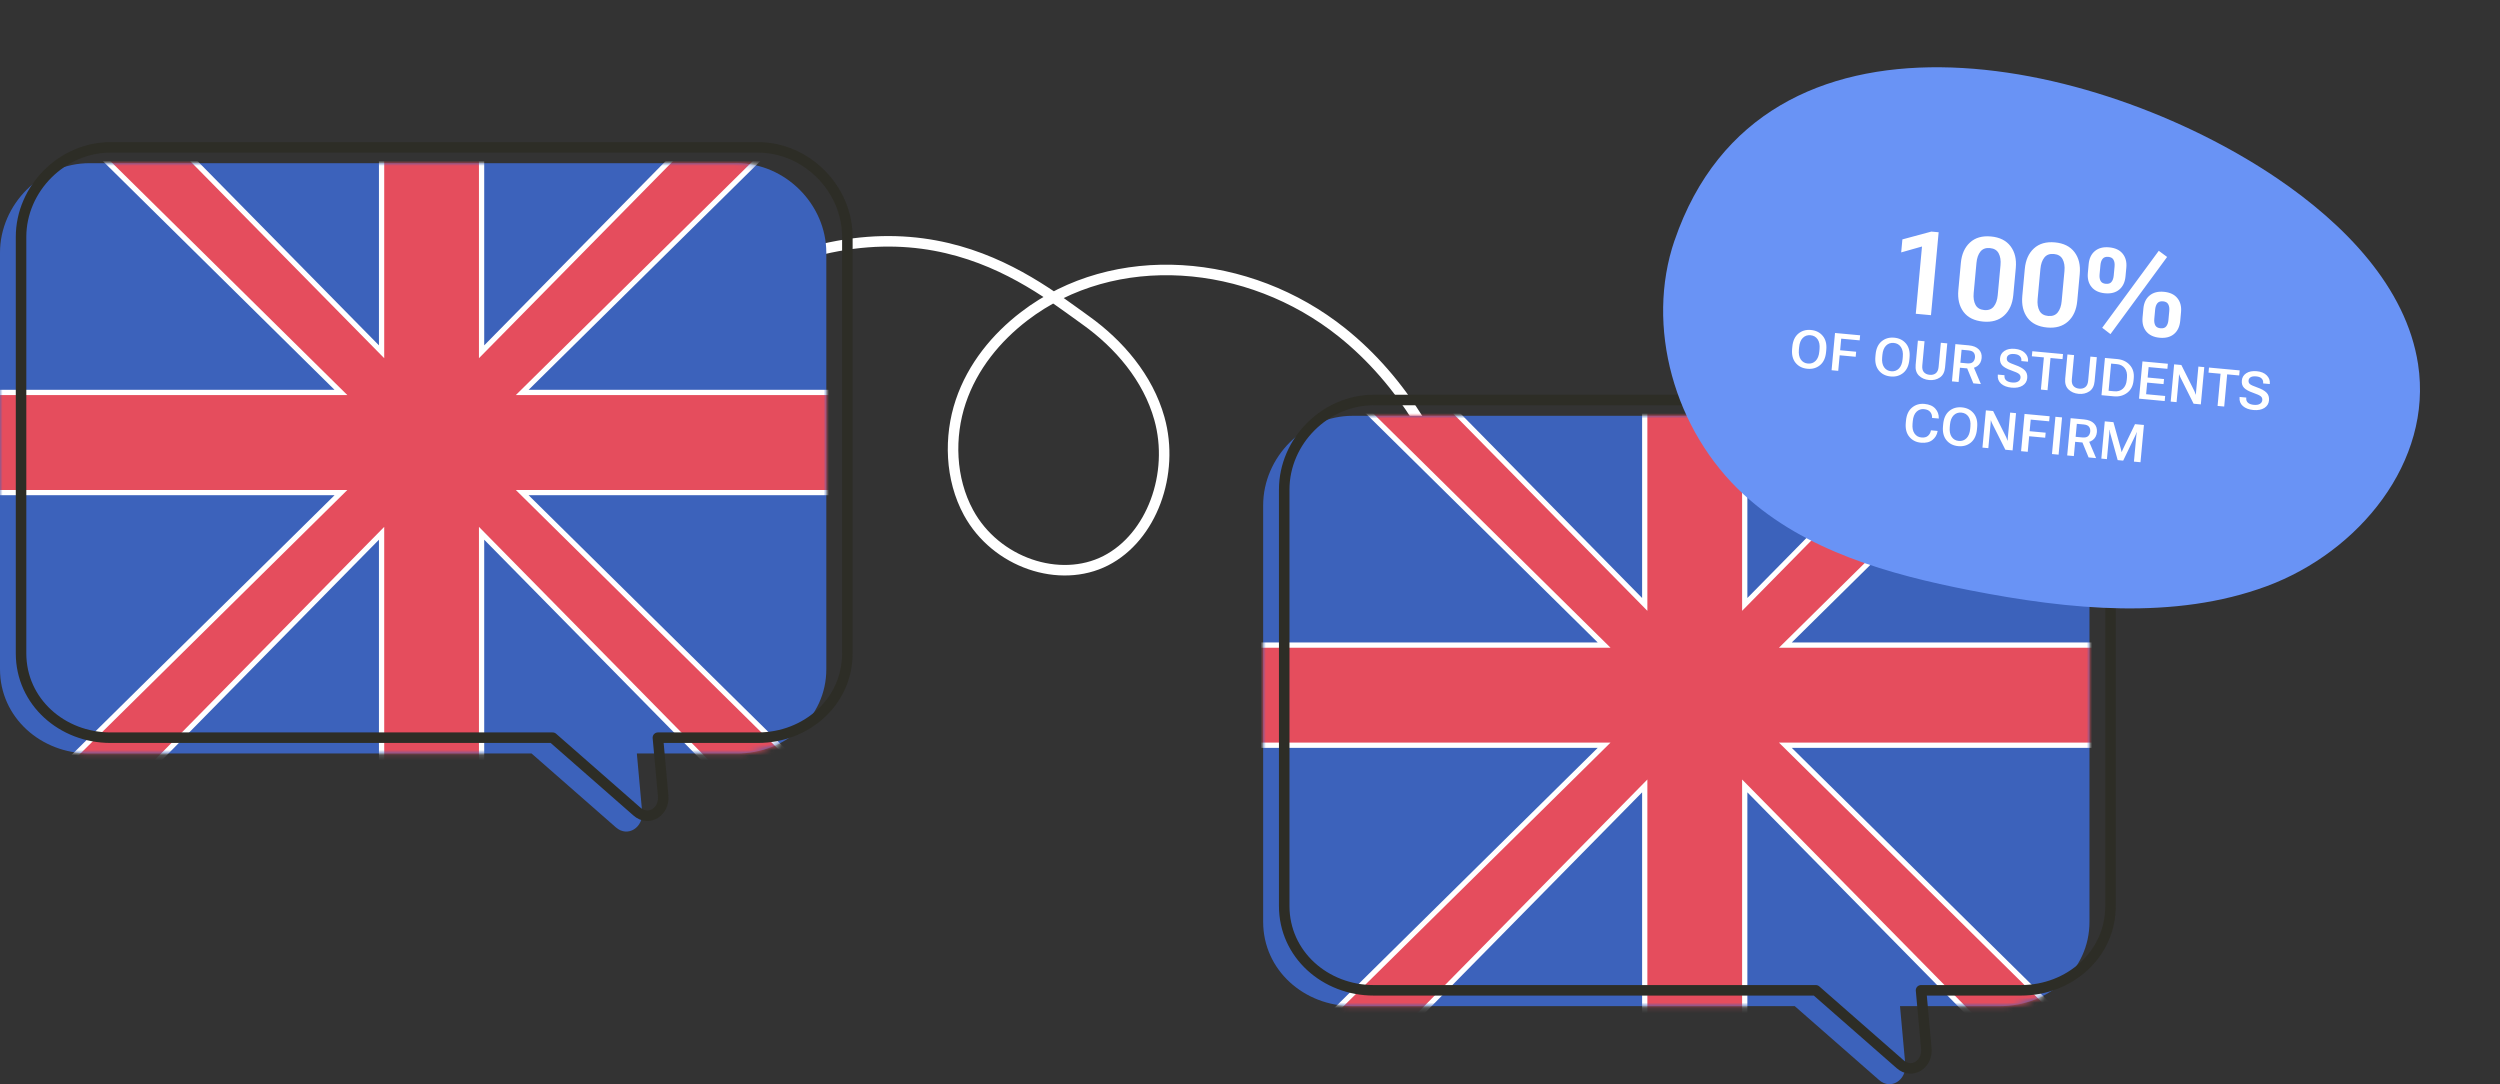
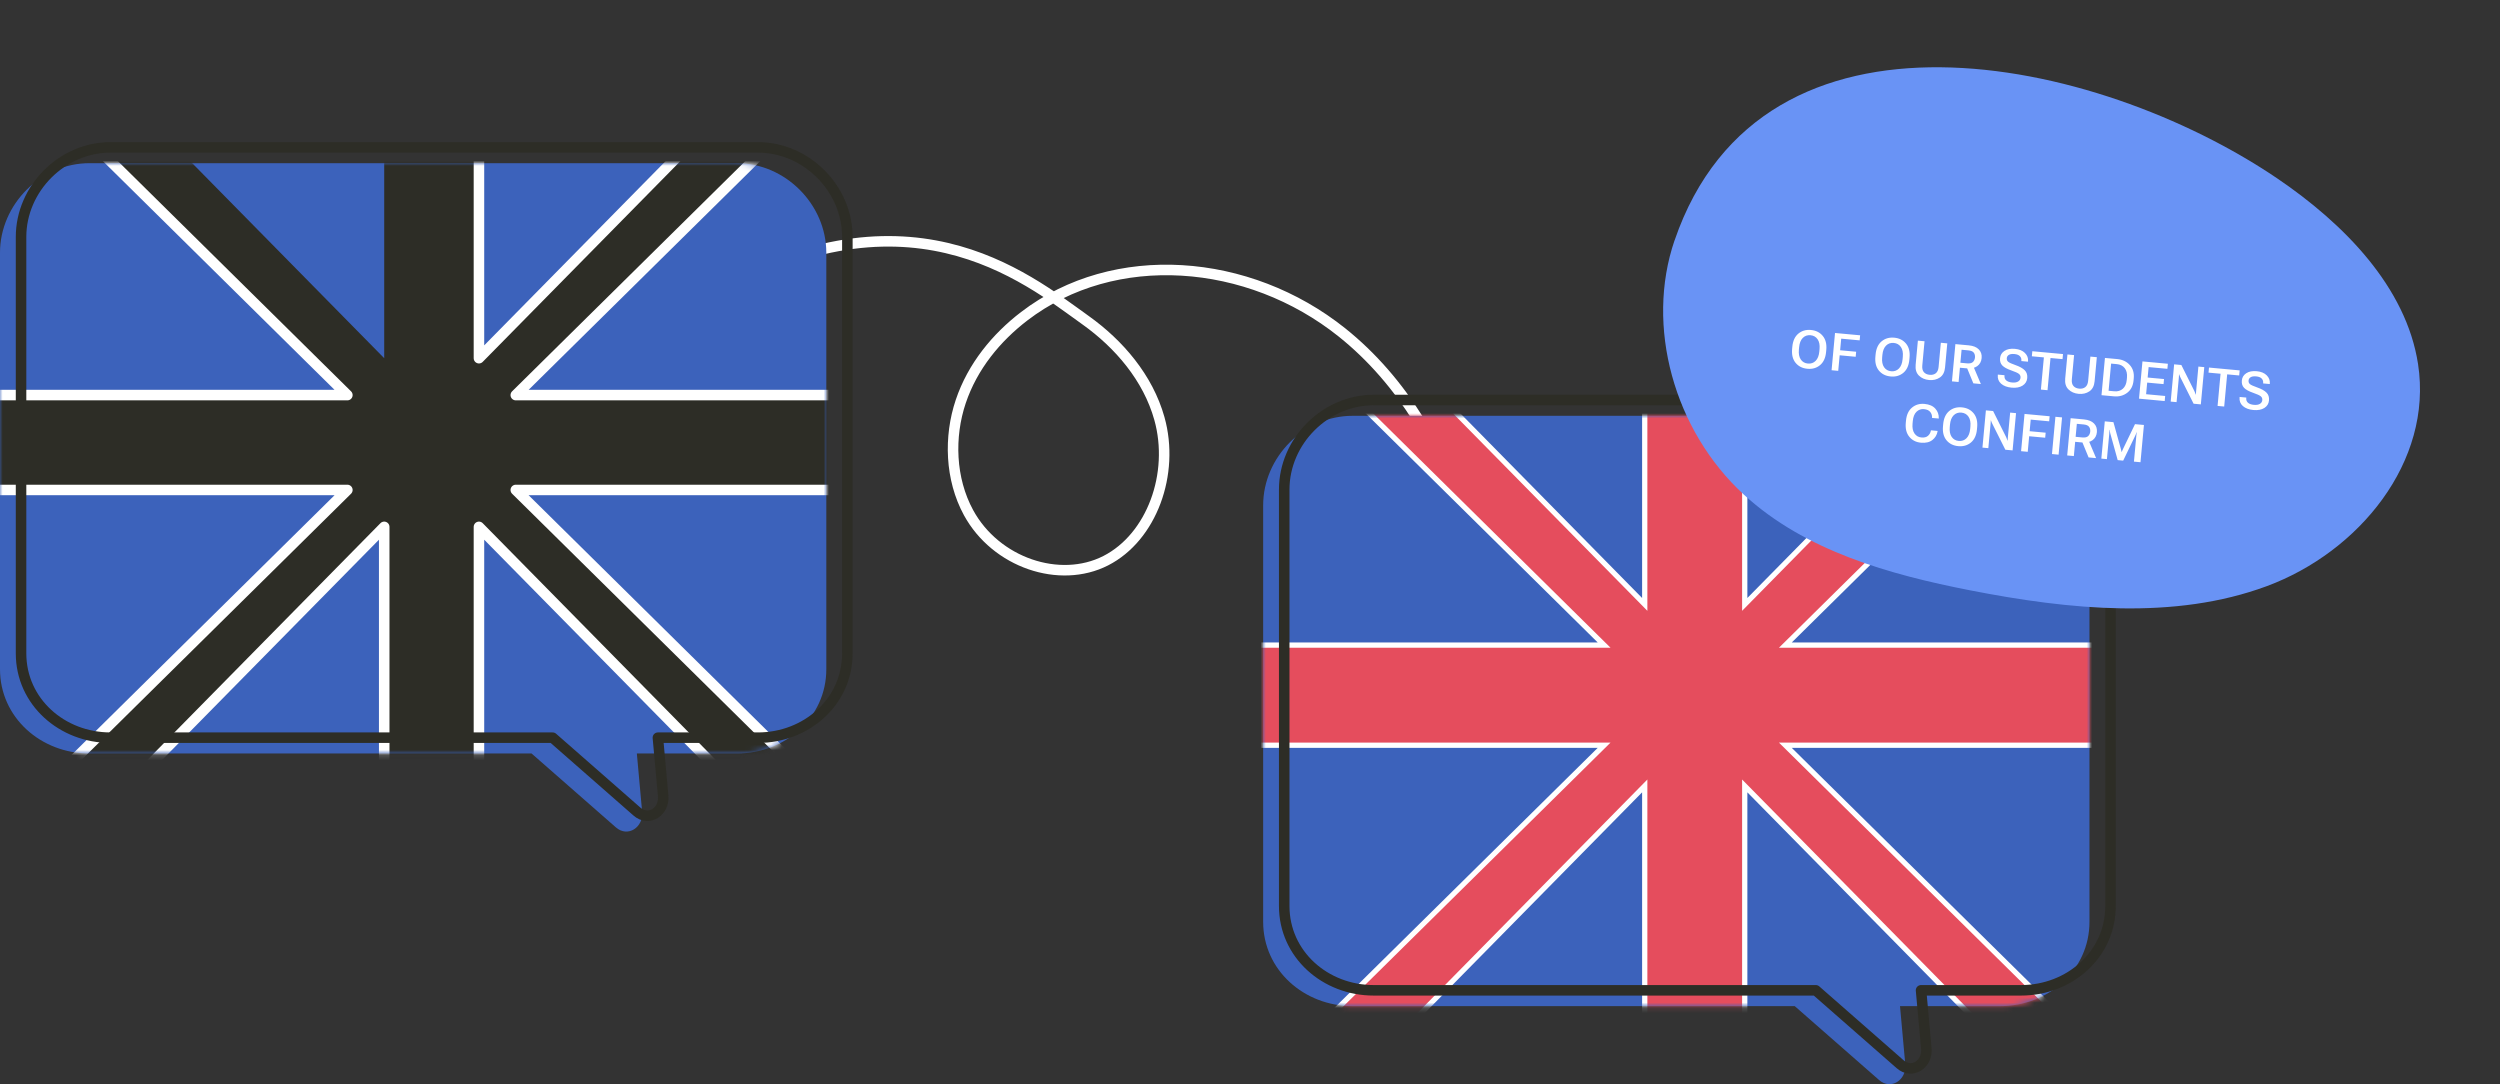
<svg xmlns="http://www.w3.org/2000/svg" width="475" height="206" viewBox="0 0 475 206" fill="none">
  <rect x="0" y="0" width="475" height="206" fill="#333333" stroke="none" />
  <path d="M132.848 57.375C171.881 33.616 194.797 52.644 206.308 60.873C212.593 65.364 218.117 71.765 220.285 79.523C223.219 90.005 218.841 102.056 210.093 106.529C201.345 111.001 189.209 106.918 184.024 97.407C180.53 90.994 180.291 82.994 182.54 76.292C184.792 69.595 189.316 64.128 194.624 60.068C211.723 46.989 237.188 48.935 254.99 63.176C260.683 67.732 265.548 73.378 269.485 79.715" stroke="white" stroke-width="2" stroke-miterlimit="10" />
  <path d="M17 31.004H140C149.19 31.004 157 38.813 157 48.028V127.141C157 136.357 149.19 143.164 140 143.164H121L122 154.18C122.303 157.208 119.254 159.198 117 157.184L101 143.164H17C7.81 143.164 0 136.357 0 127.141V48.028C0 38.813 7.81 31.004 17 31.004Z" fill="#3C62BB" />
  <mask id="mask0_423_268" style="mask-type:luminance" maskUnits="userSpaceOnUse" x="0" y="31" width="157" height="128">
    <path d="M17 31.005H140C149.19 31.005 157 38.814 157 48.029V127.142C157 136.358 149.19 143.165 140 143.165H121L122 154.181C122.303 157.209 119.254 159.199 117 157.185L101 143.165H17C7.81 143.165 0 136.358 0 127.142V48.029C0 38.814 7.81 31.005 17 31.005Z" fill="white" />
  </mask>
  <g mask="url(#mask0_423_268)">
    <path d="M-35 75.068H66L-5 4.968L3 -3.044L73 68.058V-33.087H91V68.058L161 -3.044L169 4.968L98 75.068H199V93.094H98L169 163.194L161 171.205L91 100.104V201.248H73V100.104L3 171.205L-5 163.194L66 93.094H-35V75.068Z" fill="#2D2D26" />
-     <path d="M-35 75.068H66L-5 4.968L3 -3.044L73 68.058V-33.087H91V68.058L161 -3.044L169 4.968L98 75.068H199V93.094H98L169 163.194L161 171.205L91 100.104V201.248H73V100.104L3 171.205L-5 163.194L66 93.094H-35V75.068Z" stroke="white" stroke-width="2" stroke-linecap="round" stroke-linejoin="round" />
-     <path d="M-35 75.068H66L-5 4.968L3 -3.044L73 68.058V-33.087H91V68.058L161 -3.044L169 4.968L98 75.068H199V93.094H98L169 163.194L161 171.205L91 100.104V201.248H73V100.104L3 171.205L-5 163.194L66 93.094H-35V75.068Z" fill="#E54D5D" />
+     <path d="M-35 75.068H66L-5 4.968L3 -3.044V-33.087H91V68.058L161 -3.044L169 4.968L98 75.068H199V93.094H98L169 163.194L161 171.205L91 100.104V201.248H73V100.104L3 171.205L-5 163.194L66 93.094H-35V75.068Z" stroke="white" stroke-width="2" stroke-linecap="round" stroke-linejoin="round" />
  </g>
  <path d="M21 28H144C153.19 28 161 35.809 161 45.024V124.138C161 133.353 153.19 140.161 144 140.161H125L126 151.176C126.303 154.205 123.254 156.195 121 154.181L105 140.161H21C11.81 140.161 4 133.353 4 124.138V45.024C4 35.809 11.81 28 21 28Z" stroke="#2D2D26" stroke-width="2" stroke-linecap="round" stroke-linejoin="round" />
  <path d="M257 79.004H380C389.19 79.004 397 86.813 397 96.028V175.141C397 184.357 389.19 191.164 380 191.164H361L362 202.18C362.303 205.208 359.254 207.198 357 205.184L341 191.164H257C247.81 191.164 240 184.357 240 175.141V96.028C240 86.813 247.81 79.004 257 79.004Z" fill="#3C62BB" />
  <mask id="mask1_423_268" style="mask-type:luminance" maskUnits="userSpaceOnUse" x="240" y="79" width="157" height="128">
    <path d="M257 79.005H380C389.19 79.005 397 86.814 397 96.029V175.142C397 184.358 389.19 191.165 380 191.165H361L362 202.181C362.303 205.209 359.254 207.199 357 205.185L341 191.165H257C247.81 191.165 240 184.358 240 175.142V96.029C240 86.814 247.81 79.005 257 79.005Z" fill="white" />
  </mask>
  <g mask="url(#mask1_423_268)">
    <path d="M205 123.068H306L235 52.968L243 44.956L313 116.058V14.913H331V116.058L401 44.956L409 52.968L338 123.068H439V141.094H338L409 211.194L401 219.205L331 148.104V249.248H313V148.104L243 219.205L235 211.194L306 141.094H205V123.068Z" fill="#2D2D26" />
    <path d="M205 123.068H306L235 52.968L243 44.956L313 116.058V14.913H331V116.058L401 44.956L409 52.968L338 123.068H439V141.094H338L409 211.194L401 219.205L331 148.104V249.248H313V148.104L243 219.205L235 211.194L306 141.094H205V123.068Z" stroke="white" stroke-width="2" stroke-linecap="round" stroke-linejoin="round" />
    <path d="M205 123.068H306L235 52.968L243 44.956L313 116.058V14.913H331V116.058L401 44.956L409 52.968L338 123.068H439V141.094H338L409 211.194L401 219.205L331 148.104V249.248H313V148.104L243 219.205L235 211.194L306 141.094H205V123.068Z" fill="#E54D5D" />
  </g>
  <path d="M261 76H384C393.19 76 401 83.809 401 93.024V172.138C401 181.353 393.19 188.161 384 188.161H365L366 199.176C366.303 202.205 363.254 204.195 361 202.181L345 188.161H261C251.81 188.161 244 181.353 244 172.138V93.024C244 83.809 251.81 76 261 76Z" stroke="#2D2D26" stroke-width="2" stroke-linecap="round" stroke-linejoin="round" />
  <path d="M318.162 45.679C312.596 61.935 318.016 81.773 331.378 94.02C343.019 104.689 358.971 109.16 374.353 112.168C393.215 115.863 413.176 117.853 430.677 111.374C448.173 104.892 462.272 87.767 459.435 69.207C457.193 54.524 445.347 42.486 432.646 33.877C398.193 10.536 334.829 -2.969 318.171 45.677L318.162 45.679Z" fill="#6993F5" />
-   <path d="M363.998 59.617L365.18 46.835L361.225 47.958L361.453 45.487L366.963 44.001L368.343 44.128L366.886 59.884L363.998 59.617ZM372.086 55.101L372.561 49.966C372.716 48.291 373.292 46.995 374.29 46.081C375.289 45.159 376.622 44.775 378.291 44.93C379.945 45.083 381.183 45.7 382.003 46.783C382.824 47.866 383.156 49.249 383 50.932L382.526 56.066C382.37 57.749 381.786 59.047 380.774 59.96C379.762 60.874 378.436 61.254 376.795 61.103C375.12 60.948 373.875 60.329 373.062 59.247C372.256 58.166 371.93 56.783 372.086 55.101ZM375 55.672C374.916 56.578 375.03 57.325 375.343 57.915C375.655 58.505 376.207 58.837 376.998 58.91C377.797 58.984 378.404 58.759 378.819 58.237C379.234 57.714 379.483 57 379.567 56.094L380.095 50.383C380.18 49.47 380.062 48.718 379.743 48.128C379.431 47.538 378.879 47.206 378.087 47.133C377.296 47.06 376.692 47.285 376.277 47.807C375.862 48.33 375.612 49.047 375.528 49.96L375 55.672ZM384.237 56.224L384.712 51.09C384.867 49.414 385.443 48.119 386.441 47.204C387.44 46.283 388.774 45.899 390.442 46.053C392.097 46.206 393.334 46.824 394.154 47.907C394.975 48.99 395.307 50.373 395.152 52.055L394.677 57.19C394.521 58.873 393.937 60.171 392.925 61.084C391.913 61.997 390.587 62.378 388.947 62.226C387.271 62.071 386.026 61.453 385.213 60.371C384.407 59.289 384.082 57.907 384.237 56.224ZM387.151 56.796C387.067 57.701 387.181 58.449 387.494 59.039C387.806 59.629 388.358 59.96 389.149 60.034C389.948 60.107 390.555 59.883 390.97 59.361C391.385 58.838 391.635 58.124 391.718 57.218L392.247 51.506C392.331 50.593 392.213 49.842 391.894 49.251C391.582 48.661 391.03 48.33 390.238 48.257C389.447 48.184 388.844 48.408 388.428 48.931C388.013 49.453 387.764 50.171 387.679 51.084L387.151 56.796ZM396.693 51.842L396.846 50.184C396.946 49.1 397.339 48.273 398.025 47.704C398.711 47.127 399.617 46.891 400.744 46.995C401.885 47.101 402.736 47.499 403.298 48.191C403.867 48.884 404.101 49.769 404.002 50.846L403.848 52.504C403.747 53.602 403.353 54.439 402.667 55.016C401.981 55.592 401.071 55.828 399.937 55.723C398.81 55.619 397.962 55.221 397.393 54.528C396.825 53.836 396.591 52.94 396.693 51.842ZM398.922 52.113C398.875 52.626 398.937 53.045 399.108 53.371C399.286 53.696 399.618 53.882 400.103 53.926C400.595 53.972 400.955 53.851 401.183 53.562C401.418 53.275 401.559 52.874 401.607 52.361L401.768 50.617C401.815 50.111 401.749 49.695 401.571 49.369C401.4 49.037 401.069 48.848 400.577 48.803C400.092 48.758 399.731 48.883 399.496 49.178C399.268 49.466 399.13 49.863 399.083 50.369L398.922 52.113ZM411.751 48.822L400.989 63.48L399.417 62.278L410.166 47.651L411.751 48.822ZM407.088 60.29L407.241 58.632C407.341 57.548 407.734 56.721 408.42 56.152C409.106 55.575 410.012 55.339 411.139 55.443C412.28 55.549 413.131 55.947 413.693 56.639C414.262 57.332 414.496 58.217 414.397 59.294L414.244 60.952C414.142 62.05 413.748 62.887 413.062 63.464C412.376 64.04 411.466 64.276 410.332 64.171C409.205 64.067 408.357 63.669 407.789 62.976C407.22 62.283 406.986 61.388 407.088 60.29ZM409.317 60.561C409.27 61.074 409.332 61.493 409.503 61.819C409.681 62.144 410.013 62.33 410.498 62.374C410.99 62.42 411.35 62.299 411.578 62.011C411.813 61.723 411.955 61.322 412.002 60.809L412.163 59.066C412.21 58.559 412.144 58.143 411.966 57.818C411.795 57.485 411.464 57.296 410.972 57.251C410.487 57.206 410.127 57.331 409.891 57.626C409.663 57.914 409.525 58.311 409.478 58.817L409.317 60.561Z" fill="white" />
  <path d="M340.503 66.293L340.542 65.875C340.644 64.772 341.023 63.946 341.678 63.395C342.337 62.842 343.14 62.609 344.087 62.696C345.033 62.784 345.78 63.16 346.326 63.825C346.873 64.487 347.096 65.369 346.994 66.471L346.955 66.889C346.853 67.991 346.473 68.819 345.813 69.373C345.154 69.923 344.352 70.155 343.405 70.067C342.459 69.98 341.712 69.605 341.165 68.943C340.622 68.278 340.401 67.395 340.503 66.293ZM341.789 66.441C341.717 67.216 341.837 67.835 342.147 68.298C342.46 68.762 342.91 69.021 343.497 69.075C344.087 69.13 344.578 68.958 344.972 68.559C345.365 68.161 345.597 67.575 345.669 66.8L345.713 66.323C345.785 65.549 345.663 64.931 345.35 64.471C345.036 64.007 344.585 63.748 343.995 63.693C343.408 63.639 342.918 63.811 342.525 64.209C342.135 64.605 341.905 65.19 341.833 65.965L341.789 66.441ZM347.999 70.345L348.653 63.266L353.423 63.707L353.334 64.669L349.829 64.345L349.625 66.548L352.668 66.829L352.58 67.787L349.536 67.506L349.263 70.462L347.999 70.345ZM356.324 67.756L356.363 67.338C356.465 66.236 356.844 65.409 357.499 64.858C358.159 64.305 358.961 64.072 359.908 64.159C360.854 64.247 361.601 64.623 362.148 65.288C362.694 65.95 362.917 66.832 362.815 67.934L362.776 68.352C362.674 69.454 362.294 70.282 361.635 70.836C360.976 71.386 360.173 71.618 359.226 71.53C358.28 71.443 357.533 71.068 356.986 70.406C356.443 69.741 356.222 68.858 356.324 67.756ZM357.61 67.904C357.538 68.679 357.658 69.298 357.968 69.761C358.281 70.225 358.731 70.484 359.318 70.538C359.908 70.593 360.4 70.421 360.793 70.022C361.186 69.624 361.418 69.037 361.49 68.263L361.534 67.786C361.606 67.012 361.485 66.394 361.171 65.933C360.857 65.47 360.406 65.211 359.816 65.156C359.229 65.102 358.739 65.274 358.346 65.672C357.956 66.068 357.726 66.653 357.654 67.427L357.61 67.904ZM363.973 69.302L364.397 64.722L365.661 64.838L365.236 69.438C365.184 69.999 365.287 70.425 365.544 70.717C365.802 71.005 366.164 71.171 366.631 71.215C367.097 71.258 367.484 71.161 367.79 70.925C368.1 70.685 368.281 70.285 368.333 69.724L368.758 65.125L369.983 65.238L369.56 69.818C369.478 70.706 369.146 71.344 368.564 71.732C367.985 72.12 367.306 72.277 366.524 72.205C365.74 72.132 365.097 71.852 364.596 71.365C364.099 70.877 363.891 70.19 363.973 69.302ZM370.87 72.46L371.525 65.381L374.072 65.616C374.912 65.694 375.544 65.95 375.968 66.385C376.392 66.816 376.573 67.364 376.512 68.029C376.45 68.697 376.171 69.21 375.673 69.57C375.176 69.926 374.508 70.065 373.668 69.987L372.385 69.868L372.134 72.577L370.87 72.46ZM372.472 68.92L373.746 69.038C374.261 69.086 374.632 68.999 374.859 68.778C375.085 68.557 375.215 68.27 375.247 67.917C375.28 67.564 375.205 67.262 375.022 67.013C374.839 66.764 374.49 66.616 373.974 66.568L372.701 66.451L372.472 68.92ZM374.935 72.836L373.525 69.41L374.871 69.441L376.364 72.968L374.935 72.836ZM379.582 71.26L379.59 71.172L380.859 71.29L380.851 71.372C380.816 71.755 380.925 72.056 381.18 72.275C381.434 72.495 381.806 72.628 382.295 72.673C382.782 72.718 383.163 72.657 383.44 72.489C383.717 72.322 383.87 72.085 383.898 71.777C383.929 71.482 383.835 71.241 383.617 71.054C383.399 70.867 382.9 70.64 382.121 70.372C381.329 70.096 380.766 69.784 380.432 69.436C380.099 69.085 379.958 68.621 380.012 68.043C380.066 67.46 380.345 67.002 380.85 66.669C381.355 66.334 382.017 66.204 382.837 66.28C383.658 66.356 384.291 66.617 384.736 67.063C385.185 67.51 385.382 68.033 385.327 68.633L385.319 68.721L384.054 68.604L384.062 68.521C384.093 68.184 384 67.902 383.782 67.676C383.565 67.447 383.219 67.31 382.746 67.267C382.279 67.224 381.926 67.276 381.687 67.424C381.448 67.572 381.316 67.778 381.291 68.044C381.265 68.336 381.354 68.568 381.561 68.741C381.767 68.91 382.227 69.12 382.939 69.368C383.734 69.645 384.319 69.97 384.693 70.345C385.07 70.719 385.23 71.216 385.173 71.836C385.115 72.458 384.818 72.937 384.28 73.273C383.745 73.606 383.054 73.734 382.205 73.655C381.359 73.577 380.694 73.326 380.21 72.902C379.729 72.475 379.52 71.927 379.582 71.26ZM386.051 67.695L386.14 66.732L391.97 67.271L391.881 68.234L389.595 68.023L389.03 74.139L387.77 74.023L388.336 67.906L386.051 67.695ZM392.387 71.929L392.811 67.349L394.075 67.466L393.65 72.065C393.598 72.626 393.7 73.052 393.958 73.344C394.216 73.633 394.578 73.799 395.045 73.842C395.511 73.885 395.898 73.788 396.204 73.552C396.514 73.313 396.695 72.913 396.747 72.352L397.172 67.752L398.397 67.866L397.974 72.446C397.892 73.334 397.56 73.972 396.978 74.359C396.399 74.747 395.719 74.905 394.938 74.832C394.154 74.76 393.511 74.48 393.01 73.992C392.513 73.505 392.305 72.817 392.387 71.929ZM399.284 75.087L399.938 68.008L402.287 68.225C403.266 68.316 404.055 68.691 404.654 69.351C405.254 70.008 405.506 70.849 405.412 71.873L405.373 72.291C405.278 73.312 404.876 74.092 404.166 74.632C403.456 75.171 402.611 75.395 401.632 75.304L399.284 75.087ZM400.632 74.246L401.716 74.346C402.367 74.406 402.907 74.247 403.334 73.868C403.765 73.49 404.015 72.926 404.084 72.177L404.124 71.749C404.193 71 404.05 70.4 403.697 69.949C403.346 69.498 402.845 69.243 402.193 69.183L401.109 69.082L400.632 74.246ZM406.412 75.746L407.066 68.667L411.894 69.114L411.805 70.076L408.237 69.746L408.053 71.73L411.165 72.018L411.076 72.981L407.964 72.693L407.76 74.9L411.382 75.235L411.293 76.198L406.412 75.746ZM412.431 76.303L413.086 69.224L414.457 69.351L416.935 74.312C416.984 74.418 417.029 74.53 417.071 74.648C417.116 74.763 417.153 74.868 417.184 74.963L417.228 74.967C417.231 74.862 417.236 74.735 417.243 74.585C417.254 74.436 417.264 74.309 417.273 74.206L417.695 69.65L418.813 69.754L418.158 76.833L416.782 76.705L414.294 71.743C414.242 71.64 414.196 71.538 414.156 71.436C414.116 71.335 414.083 71.237 414.056 71.143L414.012 71.139C414.009 71.243 414.003 71.355 413.995 71.475C413.991 71.596 413.984 71.708 413.974 71.812L413.549 76.406L412.431 76.303ZM419.619 70.799L419.708 69.836L425.537 70.375L425.448 71.338L423.163 71.127L422.597 77.243L421.338 77.127L421.904 71.01L419.619 70.799ZM425.519 75.508L425.527 75.42L426.796 75.537L426.788 75.62C426.753 76.003 426.862 76.304 427.117 76.523C427.371 76.743 427.743 76.876 428.232 76.921C428.718 76.966 429.1 76.905 429.377 76.737C429.654 76.57 429.807 76.332 429.835 76.025C429.866 75.73 429.772 75.489 429.554 75.302C429.336 75.115 428.837 74.888 428.058 74.62C427.266 74.344 426.703 74.032 426.369 73.684C426.035 73.332 425.895 72.868 425.949 72.291C426.002 71.708 426.282 71.25 426.787 70.917C427.292 70.582 427.954 70.452 428.774 70.528C429.594 70.603 430.227 70.865 430.673 71.311C431.122 71.758 431.319 72.281 431.264 72.881L431.255 72.969L429.991 72.852L429.999 72.769C430.03 72.432 429.937 72.15 429.719 71.924C429.502 71.695 429.156 71.558 428.683 71.514C428.216 71.471 427.863 71.524 427.624 71.672C427.385 71.819 427.253 72.026 427.228 72.292C427.201 72.584 427.291 72.816 427.497 72.989C427.704 73.158 428.164 73.367 428.876 73.616C429.671 73.893 430.256 74.218 430.63 74.593C431.007 74.967 431.167 75.464 431.11 76.084C431.052 76.706 430.754 77.185 430.217 77.521C429.682 77.854 428.991 77.981 428.141 77.903C427.295 77.825 426.63 77.574 426.147 77.15C425.666 76.723 425.457 76.175 425.519 75.508ZM362.099 80.341L362.138 79.923C362.24 78.821 362.62 77.995 363.279 77.444C363.942 76.891 364.733 76.657 365.654 76.742C366.571 76.827 367.258 77.127 367.713 77.643C368.172 78.156 368.391 78.762 368.369 79.459L368.368 79.523L367.089 79.405L367.091 79.336C367.108 78.942 366.995 78.59 366.752 78.28C366.509 77.97 366.111 77.789 365.557 77.738C364.999 77.686 364.523 77.855 364.127 78.243C363.735 78.629 363.503 79.217 363.429 80.008L363.384 80.494C363.313 81.269 363.434 81.888 363.747 82.352C364.061 82.812 364.5 83.069 365.064 83.121C365.612 83.171 366.032 83.065 366.324 82.801C366.62 82.534 366.799 82.209 366.861 81.826L366.872 81.758L368.15 81.876L368.139 81.944C368.024 82.626 367.695 83.179 367.152 83.603C366.613 84.027 365.886 84.197 364.972 84.113C364.048 84.027 363.313 83.652 362.767 82.987C362.22 82.322 361.998 81.44 362.099 80.341ZM369.169 80.995L369.207 80.576C369.309 79.474 369.688 78.648 370.344 78.097C371.003 77.544 371.806 77.311 372.752 77.398C373.699 77.486 374.445 77.862 374.992 78.527C375.539 79.189 375.761 80.071 375.659 81.173L375.621 81.591C375.519 82.693 375.138 83.521 374.479 84.075C373.82 84.625 373.017 84.857 372.071 84.769C371.124 84.682 370.378 84.307 369.831 83.645C369.287 82.98 369.067 82.097 369.169 80.995ZM370.454 81.143C370.383 81.918 370.502 82.537 370.812 83C371.126 83.464 371.576 83.723 372.162 83.777C372.752 83.832 373.244 83.66 373.637 83.261C374.03 82.863 374.263 82.276 374.334 81.502L374.378 81.025C374.45 80.251 374.329 79.633 374.015 79.172C373.702 78.709 373.25 78.45 372.66 78.395C372.073 78.341 371.584 78.513 371.19 78.911C370.801 79.307 370.57 79.892 370.498 80.666L370.454 81.143ZM376.664 85.047L377.319 77.968L378.69 78.094L381.168 83.056C381.218 83.162 381.263 83.274 381.304 83.392C381.349 83.507 381.387 83.612 381.417 83.706L381.461 83.71C381.464 83.606 381.469 83.479 381.477 83.329C381.487 83.18 381.497 83.053 381.507 82.95L381.928 78.394L383.046 78.497L382.392 85.576L381.016 85.449L378.528 80.487C378.475 80.384 378.429 80.282 378.389 80.18C378.35 80.078 378.316 79.98 378.289 79.886L378.245 79.882C378.242 79.987 378.237 80.099 378.229 80.219C378.224 80.34 378.217 80.452 378.207 80.555L377.783 85.15L376.664 85.047ZM384.006 85.726L384.661 78.647L389.43 79.088L389.341 80.05L385.836 79.726L385.632 81.929L388.676 82.21L388.587 83.168L385.543 82.886L385.27 85.843L384.006 85.726ZM389.874 86.268L390.529 79.189L391.788 79.306L391.134 86.385L389.874 86.268ZM392.767 86.536L393.422 79.457L395.97 79.692C396.809 79.77 397.441 80.026 397.865 80.461C398.289 80.892 398.471 81.44 398.409 82.105C398.348 82.773 398.068 83.286 397.571 83.646C397.073 84.002 396.405 84.141 395.566 84.063L394.282 83.945L394.032 86.653L392.767 86.536ZM394.37 82.996L395.644 83.114C396.159 83.162 396.53 83.075 396.756 82.854C396.983 82.633 397.112 82.346 397.145 81.993C397.177 81.64 397.102 81.338 396.919 81.089C396.736 80.84 396.387 80.692 395.872 80.644L394.598 80.527L394.37 82.996ZM396.832 86.912L395.423 83.486L396.768 83.517L398.262 87.044L396.832 86.912ZM399.253 87.136L399.908 80.056L401.551 80.209L402.942 85.216C402.971 85.323 402.999 85.432 403.025 85.543C403.054 85.65 403.078 85.758 403.097 85.868L403.136 85.872C403.172 85.767 403.213 85.665 403.258 85.564C403.303 85.46 403.35 85.359 403.399 85.258L405.65 80.588L407.347 80.744L406.692 87.824L405.448 87.709L405.896 82.856C405.906 82.752 405.918 82.638 405.933 82.511C405.952 82.382 405.972 82.266 405.995 82.164L405.946 82.159C405.911 82.261 405.867 82.374 405.817 82.501C405.766 82.623 405.716 82.735 405.668 82.835L403.406 87.52L402.36 87.423L400.967 82.395C400.937 82.288 400.911 82.169 400.887 82.04C400.863 81.907 400.846 81.788 400.837 81.682L400.788 81.678C400.788 81.782 400.785 81.9 400.78 82.03C400.778 82.157 400.772 82.273 400.763 82.376L400.313 87.234L399.253 87.136Z" fill="white" />
</svg>